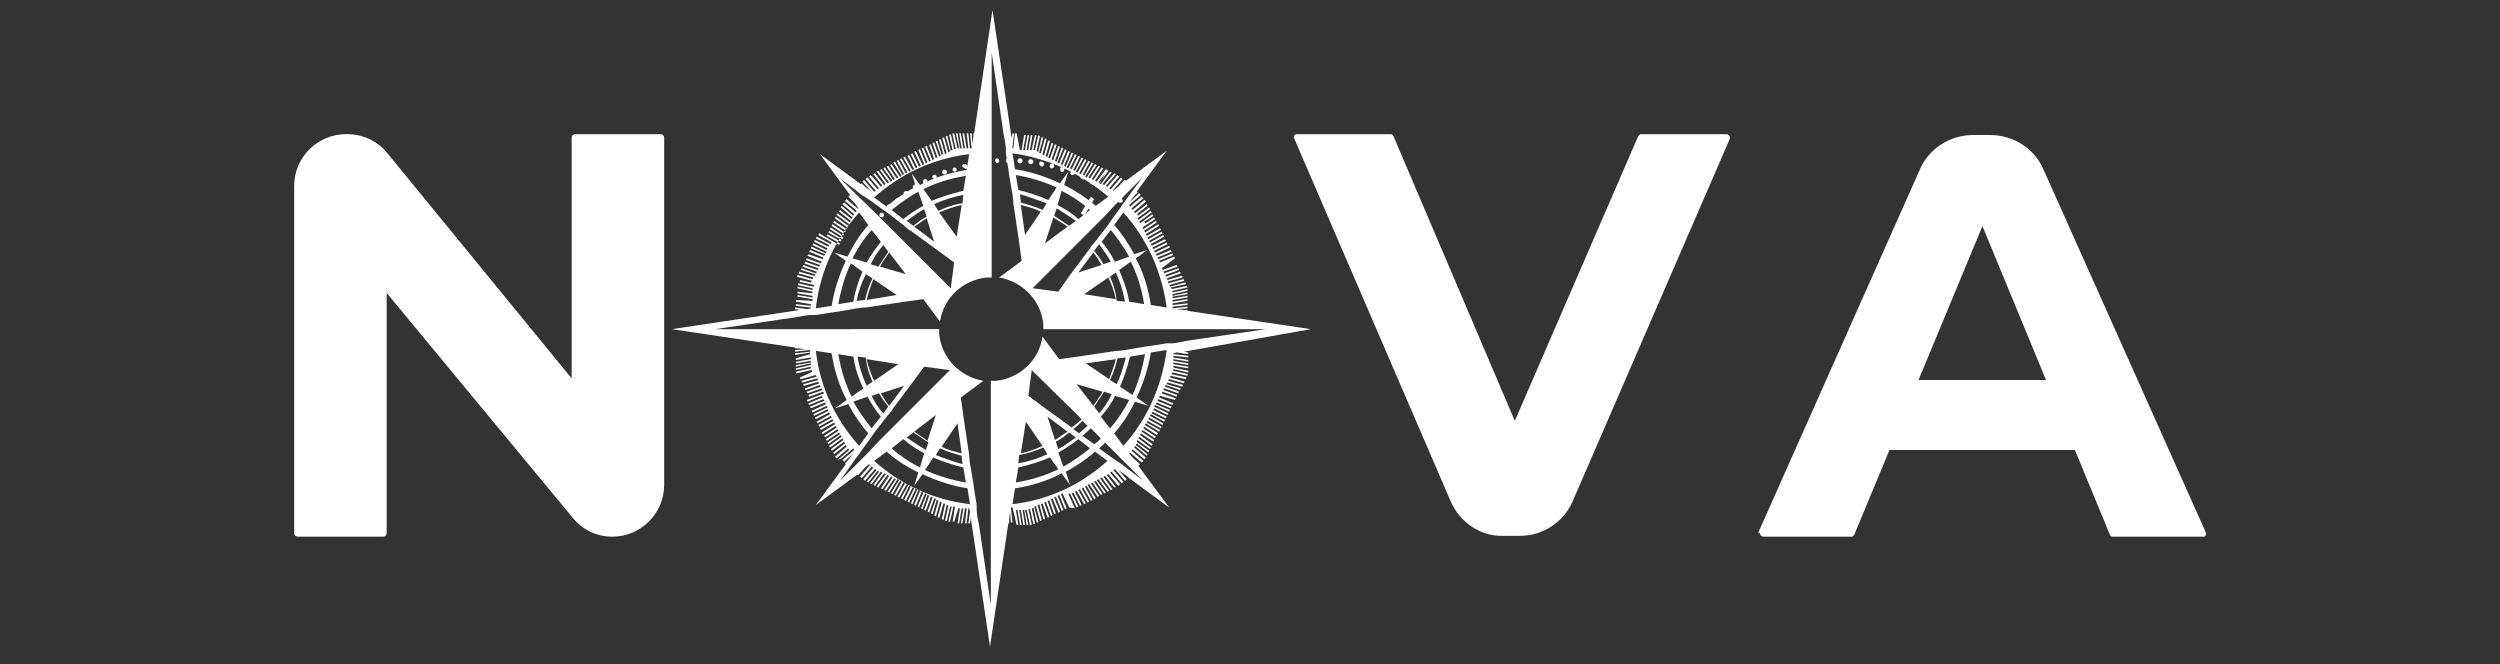
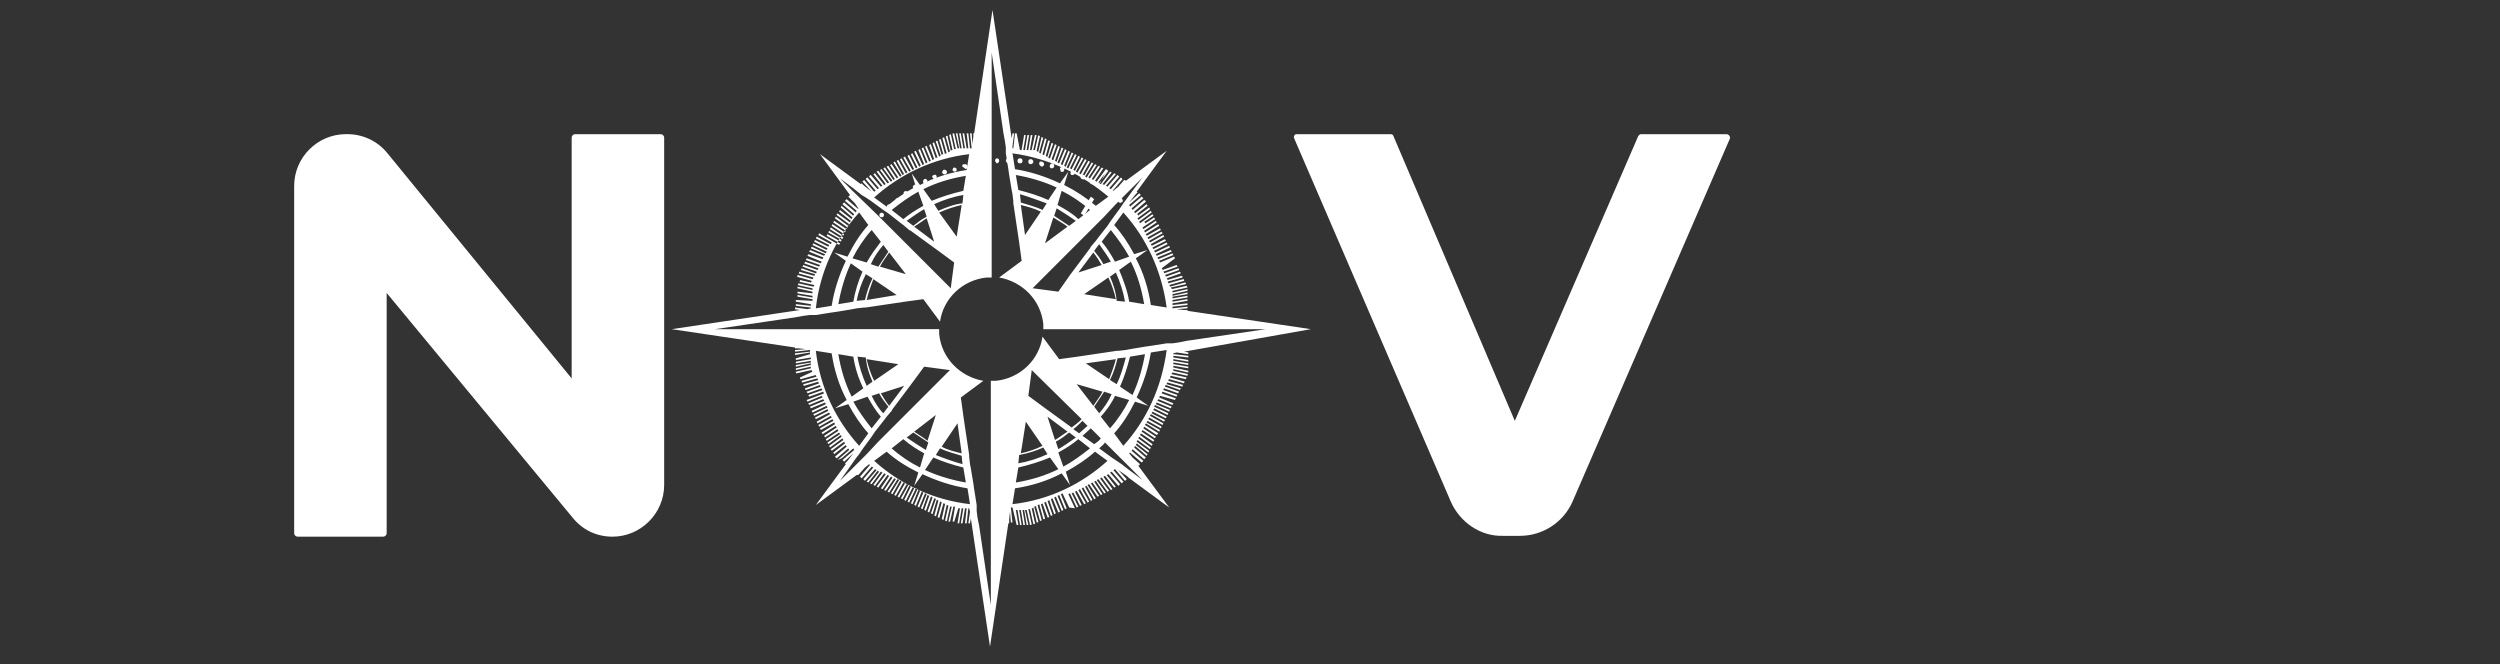
<svg xmlns="http://www.w3.org/2000/svg" version="1.1" id="Layer_1" x="0px" y="0px" viewBox="0 0 300 79.7" style="enable-background:new 0 0 300 79.7;" xml:space="preserve">
  <rect x="0" y="0" width="300" height="79.7" fill="#333333" stroke="none" />
  <style type="text/css">
	.st0{fill:#FFFFFF;}
	.st1{fill:#292F51;}
	.st2{fill:#C82027;}
</style>
  <path class="st0" d="M35.3,64V22.3c0-3.4,2.8-6.2,6.2-6.2c0,0,0,0,0,0h0.2c1.8,0,3.6,0.8,4.8,2.3l26.1,31.9c0.1,0.2,0.1,0.4-0.1,0.5  c-0.1,0.1-0.1,0.1-0.2,0.1h-3.3c-0.2,0-0.4-0.2-0.4-0.4v0v-34c0-0.2,0.2-0.4,0.4-0.4h0h10.3c0.2,0,0.4,0.2,0.4,0.4v0v41.7  c0,3.4-2.8,6.2-6.2,6.2l0,0l0,0c-1.9,0-3.6-0.8-4.8-2.3L42.3,30.2c-0.1-0.2-0.1-0.4,0.1-0.5c0.1-0.1,0.1-0.1,0.2-0.1H46  c0.2,0,0.4,0.2,0.4,0.4c0,0,0,0,0,0v34c0,0.2-0.2,0.4-0.4,0.4h0H35.7C35.5,64.4,35.3,64.2,35.3,64C35.3,64,35.3,64,35.3,64z" />
  <path class="st0" d="M174.1,60.2l-18.8-43.6c-0.1-0.2,0-0.4,0.2-0.5c0,0,0.1,0,0.1,0h11.3c0.1,0,0.3,0.1,0.3,0.2l17.9,42  c0.1,0.2,0,0.4-0.2,0.5c0,0-0.1,0-0.1,0h-6c-0.2,0-0.4-0.2-0.4-0.4c0,0,0-0.1,0-0.1l18.2-42c0.1-0.1,0.2-0.2,0.3-0.2h10.3  c0.2,0,0.4,0.2,0.4,0.4c0,0.1,0,0.1,0,0.1l-18.9,43.6c-1.1,2.5-3.6,4.1-6.3,4.1h-2C177.7,64.4,175.2,62.7,174.1,60.2z" />
-   <path class="st0" d="M211,63.9l19.4-43.6c1.1-2.5,3.6-4.1,6.4-4.1h2c2.8,0,5.3,1.6,6.4,4.1l19.5,43.6c0.1,0.2,0,0.4-0.2,0.5  c0,0-0.1,0-0.1,0h-10.9c-0.1,0-0.3-0.1-0.3-0.2l-17.3-41.9c-0.1-0.2,0-0.4,0.2-0.5c0,0,0.1,0,0.1,0h3.3c0.2,0,0.4,0.2,0.4,0.4  c0,0,0,0.1,0,0.1l-17.4,41.9c-0.1,0.1-0.2,0.2-0.3,0.2h-10.6c-0.2,0-0.4-0.2-0.4-0.4C211,64,211,63.9,211,63.9z M221.7,53.5l2.7-7.7  c0.1-0.1,0.2-0.2,0.3-0.2h24.3c0.2,0,0.3,0.1,0.3,0.2l2.8,7.7c0.1,0.2,0,0.4-0.2,0.5c0,0-0.1,0-0.1,0h-29.8c-0.2,0-0.4-0.2-0.4-0.4  C221.7,53.6,221.7,53.6,221.7,53.5z" />
  <path class="st0" d="M114.3,20.4c0-0.1,0.1-0.3,0.2-0.3c0.1,0,0.3,0.1,0.3,0.2c0,0.1,0,0.3-0.2,0.3  C114.5,20.6,114.3,20.5,114.3,20.4C114.3,20.4,114.3,20.4,114.3,20.4z" />
  <path class="st0" d="M115.5,20c-0.1-0.1,0-0.3,0.2-0.3c0,0,0,0,0,0c0.2,0,0.3,0,0.4,0.2c0,0.2,0,0.3-0.2,0.4  C115.8,20.2,115.6,20.1,115.5,20C115.5,20,115.5,20,115.5,20z" />
  <path class="st0" d="M116.8,19.7c0-0.1,0-0.3,0.2-0.3c0,0,0,0,0,0c0.1,0,0.3,0.1,0.3,0.2c0,0,0,0,0,0c0,0.2-0.1,0.3-0.2,0.3  C117,19.9,116.9,19.8,116.8,19.7L116.8,19.7z" />
  <path class="st0" d="M118.1,19.4c0-0.2,0.1-0.3,0.2-0.3c0.2,0,0.3,0.1,0.3,0.2c0,0.2-0.1,0.3-0.2,0.3  C118.3,19.7,118.1,19.6,118.1,19.4z" />
  <path class="st0" d="M119.4,19.3c0-0.1,0.1-0.3,0.2-0.3c0,0,0,0,0,0c0.2,0,0.3,0.1,0.3,0.3c0,0.1-0.1,0.3-0.3,0.3  C119.6,19.6,119.5,19.5,119.4,19.3C119.4,19.3,119.4,19.3,119.4,19.3z" />
  <path class="st0" d="M120.7,19.3c0-0.1,0.1-0.3,0.2-0.3c0,0,0,0,0,0c0.2,0,0.3,0.1,0.3,0.3c0,0.2-0.1,0.3-0.3,0.3  C120.9,19.6,120.7,19.4,120.7,19.3C120.7,19.3,120.7,19.3,120.7,19.3z" />
  <path class="st0" d="M122.1,19.3c0-0.2,0.1-0.3,0.3-0.3c0,0,0,0,0,0c0.2,0,0.3,0.1,0.3,0.3c0,0.2-0.1,0.3-0.3,0.3  C122.2,19.6,122.1,19.5,122.1,19.3C122.1,19.3,122.1,19.3,122.1,19.3z" />
  <path class="st0" d="M123.4,19.4c0-0.2,0.1-0.3,0.3-0.3c0,0,0,0,0,0c0.2,0,0.3,0.2,0.3,0.3c0,0.2-0.2,0.3-0.3,0.3  C123.5,19.7,123.4,19.6,123.4,19.4C123.4,19.4,123.4,19.4,123.4,19.4z" />
  <path class="st0" d="M124.7,19.6c0-0.1,0.1-0.3,0.3-0.2c0,0,0,0,0,0c0.2,0,0.3,0.2,0.3,0.3c0,0.2-0.2,0.3-0.3,0.3  C124.8,19.9,124.7,19.8,124.7,19.6C124.7,19.6,124.7,19.6,124.7,19.6z" />
  <path class="st0" d="M126,19.8c0-0.1,0.2-0.2,0.3-0.2c0,0,0,0,0,0c0.2,0.1,0.2,0.2,0.2,0.4c0,0.1-0.2,0.2-0.3,0.2  C126,20.2,125.9,20,126,19.8C126,19.9,126,19.9,126,19.8z" />
  <path class="st0" d="M127.2,20.2c0-0.1,0.2-0.2,0.3-0.2c0,0,0,0,0,0c0.2,0,0.3,0.2,0.2,0.4c0,0.2-0.2,0.3-0.4,0.2  C127.3,20.5,127.2,20.4,127.2,20.2C127.2,20.2,127.2,20.2,127.2,20.2z" />
  <path class="st0" d="M128.5,20.6c0-0.1,0.2-0.2,0.3-0.2c0,0,0,0,0,0c0.2,0.1,0.2,0.2,0.2,0.4c-0.1,0.2-0.2,0.2-0.4,0.2  C128.5,21,128.4,20.8,128.5,20.6C128.5,20.6,128.5,20.6,128.5,20.6z" />
  <path class="st0" d="M129.7,21.1c0.1-0.1,0.2-0.2,0.4-0.1c0.1,0.1,0.2,0.2,0.1,0.4c-0.1,0.1-0.2,0.2-0.3,0.1  C129.7,21.5,129.6,21.3,129.7,21.1C129.7,21.2,129.7,21.2,129.7,21.1z" />
  <path class="st0" d="M130.9,21.7c0.1-0.1,0.2-0.2,0.4-0.1c0,0,0,0,0,0c0.1,0.1,0.2,0.3,0.1,0.4c-0.1,0.1-0.2,0.2-0.4,0.1  C130.8,22.1,130.8,21.9,130.9,21.7C130.9,21.7,130.9,21.7,130.9,21.7z" />
  <path class="st0" d="M132,22.4c0.1-0.1,0.2-0.2,0.4-0.1c0,0,0,0,0,0c0.1,0.1,0.2,0.2,0.1,0.4c0,0,0,0,0,0c-0.1,0.1-0.3,0.2-0.4,0.1  C132,22.7,131.9,22.5,132,22.4L132,22.4z" />
  <path class="st0" d="M133.1,23.1c0.1-0.1,0.2-0.2,0.4-0.1c0,0,0,0,0,0c0.1,0.1,0.2,0.3,0.1,0.4c0,0,0,0,0,0  c-0.1,0.1-0.3,0.2-0.4,0.1C133,23.4,133,23.2,133.1,23.1z" />
  <path class="st0" d="M134.2,23.9c0.1-0.1,0.3-0.2,0.4-0.1c0,0,0,0,0,0c0.1,0.1,0.2,0.3,0.1,0.4c-0.1,0.1-0.3,0.2-0.4,0.1  C134.1,24.2,134.1,24.1,134.2,23.9C134.2,23.9,134.2,23.9,134.2,23.9z" />
  <path class="st0" d="M135.2,24.8c0.1-0.1,0.3-0.1,0.4,0c0.1,0.1,0.1,0.3,0,0.4c-0.1,0.1-0.3,0.1-0.4,0C135,25.1,135,24.9,135.2,24.8  C135.1,24.8,135.2,24.8,135.2,24.8z" />
  <path class="st0" d="M136.1,25.7c0.1-0.1,0.3-0.1,0.4,0c0,0,0,0,0,0c0.1,0.1,0.1,0.3,0,0.4c-0.1,0.1-0.3,0.1-0.4,0  C136,26,136,25.8,136.1,25.7C136.1,25.7,136.1,25.7,136.1,25.7z" />
  <path class="st0" d="M137,26.7c0.1-0.1,0.3-0.1,0.4,0c0,0,0,0,0,0c0.1,0.1,0.1,0.3-0.1,0.4c-0.1,0.1-0.3,0.1-0.4,0  C136.8,27,136.8,26.8,137,26.7C137,26.7,137,26.7,137,26.7z" />
  <path class="st0" d="M104.7,27c-0.1-0.1-0.2-0.3-0.1-0.4c0,0,0,0,0,0c0.1-0.1,0.3-0.1,0.4,0c0.1,0.1,0.1,0.3,0,0.4  C105.1,27.1,104.9,27.1,104.7,27C104.8,27,104.8,27,104.7,27z" />
  <path class="st0" d="M105.6,26c-0.1-0.1-0.1-0.3,0-0.4c0.1-0.1,0.3-0.1,0.4,0c0.1,0.1,0.1,0.3,0,0.4c0,0,0,0,0,0  C105.9,26.1,105.7,26.1,105.6,26C105.6,26,105.6,26,105.6,26z" />
  <path class="st0" d="M106.5,25c-0.1-0.1-0.1-0.3,0-0.4c0.1-0.1,0.3-0.1,0.4,0c0.1,0.1,0.1,0.3,0,0.4C106.8,25.2,106.7,25.2,106.5,25  C106.5,25.1,106.5,25.1,106.5,25z" />
  <path class="st0" d="M107.5,24.2c-0.1-0.1-0.1-0.3,0.1-0.4c0.1-0.1,0.3-0.1,0.4,0.1c0.1,0.1,0.1,0.3,0,0.4  C107.8,24.3,107.6,24.3,107.5,24.2C107.5,24.2,107.5,24.2,107.5,24.2z" />
  <path class="st0" d="M108.5,23.4c-0.1-0.1-0.1-0.3,0-0.4c0,0,0,0,0,0c0.1-0.1,0.3-0.1,0.4,0c0.1,0.1,0.1,0.3,0,0.4  C108.8,23.5,108.7,23.5,108.5,23.4C108.6,23.4,108.5,23.4,108.5,23.4z" />
  <path class="st0" d="M109.6,22.6c-0.1-0.1-0.1-0.3,0.1-0.4c0,0,0,0,0,0c0.1-0.1,0.3-0.1,0.4,0.1c0.1,0.1,0.1,0.3-0.1,0.4  C109.9,22.8,109.7,22.7,109.6,22.6C109.6,22.6,109.6,22.6,109.6,22.6z" />
  <path class="st0" d="M110.8,21.9c-0.1-0.1,0-0.3,0.1-0.4c0,0,0,0,0,0c0.2-0.1,0.3,0,0.4,0.2c0,0.1,0,0.3-0.1,0.3  C111,22.1,110.8,22.1,110.8,21.9C110.8,21.9,110.8,21.9,110.8,21.9z" />
  <path class="st0" d="M111.9,21.3c-0.1-0.1,0-0.3,0.2-0.3c0.1-0.1,0.3,0,0.3,0.2c0,0.1,0,0.3-0.1,0.3C112.2,21.5,112,21.5,111.9,21.3  C111.9,21.3,111.9,21.3,111.9,21.3z" />
  <path class="st0" d="M113.1,20.8c-0.1-0.1,0-0.3,0.1-0.4c0,0,0,0,0,0c0.1-0.1,0.3,0,0.4,0.1c0.1,0.2,0,0.3-0.1,0.4  C113.4,21,113.2,20.9,113.1,20.8C113.1,20.8,113.1,20.8,113.1,20.8z" />
  <path class="st0" d="M131.3,23.9l-1.2,2l-0.4-0.3l1.2-2L131.3,23.9z" />
  <path class="st0" d="M132.8,25l-1.4,1.9l-0.4-0.3l1.4-1.9L132.8,25z" />
  <g>
    <path class="st0" d="M157.3,39.5l-14.8-2.2l0-0.1l-0.4,0l-0.9-0.1l1.3-0.1c0-0.1,0-0.2,0-0.2l-1.8,0.2c0-0.1,0-0.1,0-0.2l1.8-0.2   l0-0.2l-1.8,0.2c0-0.1,0-0.1,0-0.2l1.8-0.3c0-0.1,0-0.2,0-0.2l-1.8,0.3c0-0.1,0-0.1,0-0.2l1.8-0.3c0-0.1,0-0.2,0-0.2l-1.8,0.3   c0-0.1,0-0.1,0-0.2l1.8-0.3c0-0.1,0-0.2,0-0.2l-1.8,0.4c0-0.1,0-0.1,0-0.2l1.8-0.4c0-0.1,0-0.2,0-0.2l-1.8,0.4c0-0.1,0-0.1,0-0.2   l1.8-0.4l-0.1-0.2l-1.8,0.4c0-0.1,0-0.1-0.1-0.2l1.8-0.4c0-0.1,0-0.2-0.1-0.2l-1.8,0.5c0-0.1,0-0.1-0.1-0.2l1.8-0.5   c0-0.1,0-0.2-0.1-0.2l-1.8,0.5c0-0.1,0-0.1-0.1-0.2l1.8-0.5c0-0.1,0-0.2-0.1-0.2l-1.7,0.5c0-0.1,0-0.1-0.1-0.2l1.7-0.6l-0.1-0.2   l-1.7,0.6c0-0.1,0-0.1-0.1-0.2l1.7-0.6c0-0.1-0.1-0.2-0.1-0.2l-1.7,0.6c0-0.1,0-0.1-0.1-0.2l1.7-0.6c0-0.1-0.1-0.1-0.1-0.2   l-1.7,0.6c0-0.1,0-0.1-0.1-0.2L141,31c0-0.1-0.1-0.1-0.1-0.2l-1.7,0.7c0-0.1-0.1-0.1-0.1-0.2l1.7-0.7l-0.1-0.2l-1.7,0.7   c0-0.1-0.1-0.1-0.1-0.2l1.7-0.7l-0.1-0.2l-1.7,0.7c0-0.1-0.1-0.1-0.1-0.2l1.7-0.8c0-0.1-0.1-0.1-0.1-0.2l-1.7,0.8   c0-0.1-0.1-0.1-0.1-0.2l1.6-0.8l-0.1-0.2l-1.6,0.8c0-0.1-0.1-0.1-0.1-0.2l1.6-0.8c0-0.1-0.1-0.1-0.1-0.2l-1.6,0.8   c0-0.1-0.1-0.1-0.1-0.2l1.6-0.9c0-0.1-0.1-0.1-0.1-0.2l-1.6,0.9c0-0.1-0.1-0.1-0.1-0.2l1.6-0.9c0-0.1-0.1-0.1-0.1-0.2l-1.6,0.9   c0-0.1-0.1-0.1-0.1-0.2l1.6-0.9l-0.1-0.2l-1.6,0.9c0-0.1-0.1-0.1-0.1-0.2l1.6-1c0-0.1-0.1-0.1-0.1-0.2l-1.6,1   c0-0.1-0.1-0.1-0.1-0.2l1.5-1l-0.1-0.2l-1.5,1c0-0.1-0.1-0.1-0.1-0.2l1.5-1c0-0.1-0.1-0.1-0.1-0.2l-1.5,1c0-0.1-0.1-0.1-0.1-0.2   l1.5-1c0-0.1-0.1-0.1-0.1-0.2l-1.5,1.1c0-0.1-0.1-0.1-0.1-0.2l1.5-1.1l-0.1-0.2l-1.5,1.1c0-0.1-0.1-0.1-0.1-0.2l1.5-1.1l-0.1-0.2   l-1.5,1.1c0-0.1-0.1-0.1-0.1-0.2l1.4-1.1l-0.1-0.2l-1.4,1.1c0-0.1-0.1-0.1-0.1-0.2l1.4-1.2c0-0.1-0.1-0.1-0.2-0.2l-1.4,1.2   c0-0.1-0.1-0.1-0.1-0.2l1.4-1.2l-0.2-0.2l-1.4,1.2c0-0.1-0.1-0.1-0.1-0.2l1.4-1.2l-0.2-0.2l-1.2,1.1l0.7-0.9l0.3-0.3   c0,0,0,0-0.1-0.1l3.6-4.9l-4.9,3.6c-0.1-0.1-0.1-0.1-0.2-0.1l-0.7,0.8l-0.6,0.5c0,0,0,0-0.1,0l1.2-1.4l-0.2-0.2l-1.2,1.4   c-0.1,0-0.1-0.1-0.2-0.1l1.2-1.4c-0.1-0.1-0.1-0.1-0.2-0.2l-1.2,1.4c-0.1,0-0.1-0.1-0.2-0.1l1.2-1.4l-0.2-0.1l-1.2,1.4l-0.2-0.1   l1.1-1.4l-0.2-0.1l-1.1,1.5c-0.1,0-0.1-0.1-0.2-0.1l1.1-1.5l-0.2-0.1L132,22c-0.1,0-0.1-0.1-0.2-0.1l1.1-1.5l-0.2-0.1l-1.1,1.5   c-0.1,0-0.1-0.1-0.2-0.1l1-1.5l-0.2-0.1l-1,1.5c-0.1,0-0.1-0.1-0.2-0.1l1-1.5l-0.2-0.1l-1,1.5c-0.1,0-0.1-0.1-0.2-0.1l1-1.5   l-0.2-0.1l-1,1.6c-0.1,0-0.1-0.1-0.2-0.1l1-1.6c-0.1,0-0.1-0.1-0.2-0.1l-0.9,1.6c-0.1,0-0.1-0.1-0.2-0.1l0.9-1.6l-0.2-0.1l-0.9,1.6   c-0.1,0-0.1-0.1-0.2-0.1l0.9-1.6c-0.1,0-0.1-0.1-0.2-0.1l-0.9,1.6c-0.1,0-0.1-0.1-0.2-0.1l0.9-1.6c-0.1,0-0.1-0.1-0.2-0.1l-0.8,1.6   c-0.1,0-0.1-0.1-0.2-0.1l0.8-1.6l-0.2-0.1l-0.8,1.6c-0.1,0-0.1-0.1-0.2-0.1l0.8-1.6c-0.1,0-0.1-0.1-0.2-0.1l-0.8,1.7   c-0.1,0-0.1-0.1-0.2-0.1l0.8-1.7l-0.2-0.1l-0.7,1.7c-0.1,0-0.1-0.1-0.2-0.1l0.7-1.7c-0.1,0-0.1-0.1-0.2-0.1l-0.7,1.7l-0.2-0.1   l0.7-1.7c-0.1,0-0.1-0.1-0.2-0.1l-0.7,1.7c-0.1,0-0.1-0.1-0.2-0.1l0.7-1.7l-0.2-0.1l-0.6,1.7c-0.1,0-0.1-0.1-0.2-0.1l0.6-1.7   c-0.1,0-0.2-0.1-0.2-0.1l-0.6,1.7c-0.1,0-0.1,0-0.2-0.1l0.6-1.7l-0.2-0.1l-0.6,1.7c-0.1,0-0.1,0-0.2-0.1l0.6-1.7   c-0.1,0-0.2,0-0.2-0.1l-0.5,1.7c-0.1,0-0.1,0-0.2-0.1l0.5-1.8c-0.1,0-0.2,0-0.2-0.1l-0.5,1.8c-0.1,0-0.1,0-0.2-0.1l0.5-1.8   l-0.2-0.1l-0.5,1.8c-0.1,0-0.1,0-0.2-0.1l0.5-1.8c-0.1,0-0.2,0-0.2-0.1l-0.4,1.8c-0.1,0-0.1,0-0.2-0.1l0.4-1.8   c-0.1,0-0.2,0-0.2-0.1l-0.4,1.8c-0.1,0-0.1,0-0.2,0l0.4-1.8c-0.1,0-0.2,0-0.2,0l-0.4,1.8c-0.1,0-0.1,0-0.2,0l0.3-1.8l-0.2,0   l-0.3,1.8c-0.1,0-0.1,0-0.2,0l0.3-1.8c-0.1,0-0.2,0-0.2,0l-0.3,1.8c-0.1,0-0.1,0-0.2,0l0.3-1.8c-0.1,0-0.2,0-0.2,0l-0.3,1.8   c-0.1,0-0.1,0-0.2,0L122,16l-0.2,0l-0.2,1.8c0,0-0.1,0-0.1,0l0-0.3l0.2-1.5l-0.2,0l-0.1,0.6l-2.3-15.4l-2.2,14.8l-0.1,0l0,0.4   l-0.1,0.9l-0.1-1.3c-0.1,0-0.2,0-0.2,0l0.2,1.8c-0.1,0-0.1,0-0.2,0l-0.2-1.8l-0.2,0l0.2,1.8c-0.1,0-0.1,0-0.2,0l-0.3-1.8   c-0.1,0-0.2,0-0.2,0l0.3,1.8c-0.1,0-0.1,0-0.2,0l-0.3-1.8l-0.2,0l0.3,1.8c-0.1,0-0.1,0-0.2,0l-0.3-1.8c-0.1,0-0.2,0-0.2,0l0.4,1.8   c-0.1,0-0.1,0-0.2,0l-0.4-1.8c-0.1,0-0.2,0-0.2,0.1l0.4,1.8c-0.1,0-0.1,0-0.2,0l-0.4-1.8l-0.2,0.1l0.4,1.8c-0.1,0-0.1,0-0.2,0.1   l-0.4-1.8c-0.1,0-0.2,0-0.2,0.1l0.5,1.8c-0.1,0-0.1,0-0.2,0.1l-0.5-1.8c-0.1,0-0.2,0-0.2,0.1l0.5,1.8c-0.1,0-0.1,0-0.2,0.1   l-0.5-1.8c-0.1,0-0.2,0-0.2,0.1l0.5,1.7c-0.1,0-0.1,0-0.2,0.1l-0.5-1.7c-0.1,0-0.2,0-0.2,0.1l0.6,1.7c-0.1,0-0.1,0-0.2,0.1   l-0.6-1.7c-0.1,0-0.1,0-0.2,0.1l0.6,1.7c-0.1,0-0.1,0-0.2,0.1l-0.6-1.7l-0.2,0.1l0.6,1.7c-0.1,0-0.1,0.1-0.2,0.1l-0.7-1.7   c-0.1,0-0.1,0.1-0.2,0.1l0.7,1.7c-0.1,0-0.1,0.1-0.2,0.1l-0.7-1.7l-0.2,0.1l0.7,1.7c-0.1,0-0.1,0.1-0.2,0.1l-0.7-1.7l-0.2,0.1   l0.7,1.7c-0.1,0-0.1,0.1-0.2,0.1l-0.8-1.7l-0.2,0.1l0.8,1.7c-0.1,0-0.1,0.1-0.2,0.1l-0.8-1.6c-0.1,0-0.1,0.1-0.2,0.1l0.8,1.6   c-0.1,0-0.1,0.1-0.2,0.1l-0.8-1.6c-0.1,0-0.1,0.1-0.2,0.1l0.8,1.6c-0.1,0-0.1,0.1-0.2,0.1l-0.9-1.6c-0.1,0-0.1,0.1-0.2,0.1l0.9,1.6   c-0.1,0-0.1,0.1-0.2,0.1l-0.9-1.6c-0.1,0-0.1,0.1-0.2,0.1l0.9,1.6c-0.1,0-0.1,0.1-0.2,0.1l-0.9-1.6c-0.1,0-0.1,0.1-0.2,0.1l0.9,1.6   c-0.1,0-0.1,0.1-0.2,0.1l-0.9-1.6c-0.1,0-0.1,0.1-0.2,0.1l1,1.6c-0.1,0-0.1,0.1-0.2,0.1l-1-1.5c-0.1,0-0.1,0.1-0.2,0.1l1,1.5   c-0.1,0-0.1,0.1-0.2,0.1l-1-1.5c-0.1,0-0.1,0.1-0.2,0.1l1,1.5c-0.1,0-0.1,0.1-0.2,0.1l-1-1.5c-0.1,0-0.1,0.1-0.2,0.1l1.1,1.5   c-0.1,0-0.1,0.1-0.2,0.1l-1.1-1.5l-0.2,0.1l1.1,1.5l-0.2,0.1l-1.1-1.5l-0.2,0.1l1.1,1.5c-0.1,0-0.1,0.1-0.2,0.1l-1.1-1.4   c-0.1,0-0.1,0.1-0.2,0.1l1.1,1.4c-0.1,0-0.1,0.1-0.2,0.1l-1.2-1.4c-0.1,0-0.1,0.1-0.2,0.2l1.2,1.4c-0.1,0-0.1,0.1-0.2,0.1l-1.2-1.4   c-0.1,0-0.1,0.1-0.2,0.2l1.2,1.4c-0.1,0-0.1,0.1-0.2,0.1l-1.2-1.4c-0.1,0.1-0.1,0.1-0.2,0.2l1.1,1.2l-0.9-0.7l-0.3-0.3   c0,0,0,0-0.1,0.1l-4.9-3.6l3.6,4.9c0,0.1-0.1,0.1-0.2,0.2l0.8,0.8l0.4,0.6c0,0,0,0,0,0.1l-1.4-1.2l-0.2,0.2l1.4,1.2   c0,0.1-0.1,0.1-0.1,0.2l-1.4-1.2c-0.1,0.1-0.1,0.1-0.2,0.2l1.4,1.2c0,0.1-0.1,0.1-0.1,0.2l-1.4-1.2l-0.1,0.2l1.4,1.2l-0.1,0.2   l-1.4-1.1l-0.1,0.2l1.4,1.1c0,0.1-0.1,0.1-0.1,0.2l-1.5-1.1c0,0.1-0.1,0.1-0.1,0.2l1.5,1.1c0,0.1-0.1,0.1-0.1,0.2l-1.5-1.1   c0,0.1-0.1,0.1-0.1,0.2l1.5,1.1c0,0.1-0.1,0.1-0.1,0.2l-1.5-1c0,0.1-0.1,0.1-0.1,0.2l1.5,1c0,0.1-0.1,0.1-0.1,0.2l-1.5-1l-0.1,0.2   l1.5,1c0,0.1-0.1,0.1-0.1,0.2l-1.5-1l-0.1,0.2l1.6,1c0,0.1-0.1,0.1-0.1,0.2l-1.6-1c0,0.1-0.1,0.1-0.1,0.2l1.6,0.9   c0,0.1-0.1,0.1-0.1,0.2l-1.6-0.9l-0.1,0.2l1.6,0.9c0,0.1-0.1,0.1-0.1,0.2L98.3,28l-0.1,0.2l1.6,0.9c0,0.1-0.1,0.1-0.1,0.2L98,28.4   l-0.1,0.2l1.6,0.8c0,0.1-0.1,0.1-0.1,0.2l-1.6-0.8c0,0.1-0.1,0.1-0.1,0.2l1.6,0.8c0,0.1-0.1,0.1-0.1,0.2l-1.6-0.8   c0,0.1-0.1,0.1-0.1,0.2l1.7,0.8c0,0.1-0.1,0.1-0.1,0.2l-1.7-0.8l-0.1,0.2l1.7,0.7c0,0.1-0.1,0.1-0.1,0.2l-1.7-0.7   c0,0.1-0.1,0.1-0.1,0.2l1.7,0.7c0,0.1-0.1,0.1-0.1,0.2L97,30.5c0,0.1-0.1,0.1-0.1,0.2l1.7,0.7c0,0.1-0.1,0.1-0.1,0.2L96.8,31   l-0.1,0.2l1.7,0.6c0,0.1-0.1,0.1-0.1,0.2l-1.7-0.6c0,0.1-0.1,0.2-0.1,0.2l1.7,0.6c0,0.1,0,0.1-0.1,0.2l-1.7-0.6l-0.1,0.2l1.7,0.6   c0,0.1,0,0.1-0.1,0.2l-1.7-0.6l-0.1,0.2l1.7,0.5c0,0.1,0,0.1-0.1,0.2l-1.8-0.5c0,0.1,0,0.2-0.1,0.2l1.8,0.5c0,0.1,0,0.1-0.1,0.2   l-1.8-0.5c0,0.1,0,0.2-0.1,0.2l1.8,0.5c0,0.1,0,0.1-0.1,0.2L96,33.6c0,0.1,0,0.2-0.1,0.2l1.8,0.4c0,0.1,0,0.1-0.1,0.2l-1.8-0.4   c0,0.1,0,0.2-0.1,0.2l1.8,0.4c0,0.1,0,0.1,0,0.2l-1.8-0.4c0,0.1,0,0.2,0,0.2l1.8,0.4c0,0.1,0,0.1,0,0.2L95.7,35l0,0.2l1.8,0.3   c0,0.1,0,0.1,0,0.2l-1.8-0.3c0,0.1,0,0.2,0,0.2l1.8,0.3c0,0.1,0,0.1,0,0.2L95.5,36c0,0.1,0,0.2,0,0.2l1.8,0.3c0,0.1,0,0.1,0,0.2   l-1.8-0.2l0,0.2l1.8,0.2c0,0,0,0.1,0,0.1l-0.4,0.1l-1.5-0.2l0,0.2l0.6,0.1l-15.4,2.3l14.8,2.2l0,0.1l0.4,0l0.9,0.1l-1.3,0.1l0,0.2   l1.8-0.2c0,0.1,0,0.1,0,0.2l-1.8,0.2c0,0.1,0,0.2,0,0.2l1.8-0.3c0,0.1,0,0.1,0,0.2L95.5,43l0,0.2l1.8-0.3c0,0.1,0,0.1,0,0.2   l-1.8,0.3l0,0.2l1.8-0.3c0,0.1,0,0.1,0,0.2l-1.8,0.3c0,0.1,0,0.2,0,0.2l1.8-0.4c0,0.1,0,0.1,0,0.2l-1.8,0.4c0,0.1,0,0.2,0,0.2   l1.8-0.4c0,0.1,0,0.1,0,0.2l-1.8,0.4c0,0.1,0,0.2,0.1,0.2l1.8-0.4c0,0.1,0,0.1,0.1,0.2L96,45.3c0,0.1,0,0.2,0.1,0.2l1.8-0.5   c0,0.1,0,0.1,0.1,0.2l-1.8,0.5c0,0.1,0,0.2,0.1,0.2l1.8-0.5c0,0.1,0,0.1,0.1,0.2l-1.8,0.5c0,0.1,0,0.2,0.1,0.2l1.7-0.5   c0,0.1,0,0.1,0.1,0.2l-1.7,0.6c0,0.1,0,0.1,0.1,0.2l1.7-0.6c0,0.1,0,0.1,0.1,0.2l-1.7,0.6c0,0.1,0.1,0.1,0.1,0.2l1.7-0.6   c0,0.1,0,0.1,0.1,0.2l-1.7,0.6l0.1,0.2l1.7-0.6c0,0.1,0,0.1,0.1,0.2L96.8,48c0,0.1,0.1,0.1,0.1,0.2l1.7-0.7c0,0.1,0.1,0.1,0.1,0.2   L97,48.4c0,0.1,0.1,0.1,0.1,0.2l1.7-0.7c0,0.1,0.1,0.1,0.1,0.2l-1.7,0.7l0.1,0.2l1.7-0.7c0,0.1,0.1,0.1,0.1,0.2l-1.7,0.8   c0,0.1,0.1,0.1,0.1,0.2l1.7-0.8c0,0.1,0.1,0.1,0.1,0.2l-1.7,0.8c0,0.1,0.1,0.1,0.1,0.2l1.6-0.8c0,0.1,0.1,0.1,0.1,0.2l-1.6,0.8   l0.1,0.2l1.6-0.8c0,0.1,0.1,0.1,0.1,0.2L98,50.6l0.1,0.2l1.6-0.9c0,0.1,0.1,0.1,0.1,0.2L98.2,51l0.1,0.2l1.6-0.9   c0,0.1,0.1,0.1,0.1,0.2l-1.6,0.9l0.1,0.2l1.6-0.9c0,0.1,0.1,0.1,0.1,0.2l-1.6,1c0,0.1,0.1,0.1,0.1,0.2l1.6-1c0,0.1,0.1,0.1,0.1,0.2   l-1.5,1l0.1,0.2l1.5-1c0,0.1,0.1,0.1,0.1,0.2l-1.5,1l0.1,0.2l1.5-1c0,0.1,0.1,0.1,0.1,0.2l-1.5,1c0,0.1,0.1,0.1,0.1,0.2l1.5-1.1   l0.1,0.2l-1.5,1.1c0,0.1,0.1,0.1,0.1,0.2l1.5-1.1c0,0.1,0.1,0.1,0.1,0.2l-1.5,1.1c0,0.1,0.1,0.1,0.1,0.2l1.5-1.1   c0,0.1,0.1,0.1,0.1,0.2l-1.4,1.1c0,0.1,0.1,0.1,0.1,0.2l1.4-1.1c0,0.1,0.1,0.1,0.1,0.2l-1.4,1.2c0.1,0.1,0.1,0.1,0.2,0.2l1.4-1.2   c0,0.1,0.1,0.1,0.1,0.2l-1.4,1.2L101,55l1.4-1.2c0,0.1,0.1,0.1,0.1,0.2l-1.4,1.2c0.1,0.1,0.1,0.1,0.2,0.2l1.1-1l-0.7,0.9l-0.3,0.3   c0,0,0,0,0.1,0.1l-3.6,4.9l4.9-3.6h0L103,57l0.8-0.9l0.5-0.4c0,0,0,0,0.1,0.1l-1.2,1.4l0.2,0.2l1.2-1.4c0.1,0,0.1,0.1,0.2,0.1   l-1.2,1.4l0.2,0.2l1.2-1.4c0.1,0,0.1,0.1,0.2,0.1l-1.2,1.4l0.2,0.1l1.1-1.4c0.1,0,0.1,0.1,0.2,0.1l-1.1,1.4c0.1,0,0.1,0.1,0.2,0.1   l1.1-1.5c0.1,0,0.1,0.1,0.2,0.1l-1.1,1.5c0.1,0,0.1,0.1,0.2,0.1l1.1-1.5c0.1,0,0.1,0.1,0.2,0.1l-1.1,1.5c0.1,0,0.1,0.1,0.2,0.1   l1.1-1.5c0.1,0,0.1,0.1,0.2,0.1l-1,1.5c0.1,0,0.1,0.1,0.2,0.1l1-1.5c0.1,0,0.1,0.1,0.2,0.1l-1,1.5l0.2,0.1l1-1.5   c0.1,0,0.1,0.1,0.2,0.1l-1,1.5l0.2,0.1l1-1.6c0.1,0,0.1,0.1,0.2,0.1l-1,1.6l0.2,0.1l0.9-1.6c0.1,0,0.1,0.1,0.2,0.1l-0.9,1.6   l0.2,0.1l0.9-1.6c0.1,0,0.1,0.1,0.2,0.1l-0.9,1.6c0.1,0,0.1,0.1,0.2,0.1l0.9-1.6c0.1,0,0.1,0.1,0.2,0.1l-0.9,1.6   c0.1,0,0.1,0.1,0.2,0.1l0.8-1.6c0.1,0,0.1,0.1,0.2,0.1l-0.8,1.6c0.1,0,0.1,0.1,0.2,0.1l0.8-1.6c0.1,0,0.1,0.1,0.2,0.1l-0.8,1.6   l0.2,0.1l0.8-1.7c0.1,0,0.1,0.1,0.2,0.1l-0.8,1.7c0.1,0,0.1,0.1,0.2,0.1l0.7-1.7c0.1,0,0.1,0.1,0.2,0.1l-0.7,1.7   c0.1,0,0.1,0.1,0.2,0.1l0.7-1.7c0.1,0,0.1,0.1,0.2,0.1l-0.7,1.7c0.1,0,0.1,0.1,0.2,0.1l0.7-1.7c0.1,0,0.1,0.1,0.2,0.1l-0.7,1.7   c0.1,0,0.1,0.1,0.2,0.1l0.6-1.7c0.1,0,0.1,0.1,0.2,0.1l-0.6,1.7c0.1,0,0.2,0.1,0.2,0.1l0.6-1.7c0.1,0,0.1,0,0.2,0.1l-0.6,1.7   l0.2,0.1l0.6-1.7c0.1,0,0.1,0,0.2,0.1l-0.6,1.7l0.2,0.1l0.5-1.7c0.1,0,0.1,0,0.2,0.1l-0.5,1.8c0.1,0,0.2,0,0.2,0.1l0.5-1.8   c0.1,0,0.1,0,0.2,0.1l-0.5,1.8c0.1,0,0.2,0,0.2,0.1l0.5-1.8c0.1,0,0.1,0,0.2,0.1l-0.4,1.8l0.2,0.1l0.4-1.8c0.1,0,0.1,0,0.2,0.1   l-0.4,1.8c0.1,0,0.2,0,0.2,0.1l0.4-1.8c0.1,0,0.1,0,0.2,0l-0.4,1.8c0.1,0,0.2,0,0.2,0l0.4-1.8c0.1,0,0.1,0,0.2,0l-0.3,1.8l0.2,0   L115,61c0.1,0,0.1,0,0.2,0l-0.3,1.8c0.1,0,0.2,0,0.2,0l0.3-1.8c0.1,0,0.1,0,0.2,0l-0.3,1.8c0.1,0,0.2,0,0.2,0l0.3-1.8   c0.1,0,0.1,0,0.2,0l-0.2,1.8c0.1,0,0.2,0,0.2,0l0.2-1.8c0,0,0.1,0,0.1,0l0.1,0.4l-0.2,1.4l0.2,0l0.1-0.6l2.3,15.4l2.2-14.8l0.1,0   l0-0.5l0.1-0.9l0.1,1.3l0.2,0l-0.2-1.8c0.1,0,0.1,0,0.2,0L122,63c0.1,0,0.2,0,0.2,0l-0.3-1.8c0.1,0,0.1,0,0.2,0l0.3,1.8   c0.1,0,0.2,0,0.2,0l-0.3-1.8c0.1,0,0.1,0,0.2,0l0.3,1.8l0.2,0l-0.3-1.8c0.1,0,0.1,0,0.2,0l0.3,1.8l0.2,0l-0.4-1.8   c0.1,0,0.1,0,0.2,0l0.4,1.8c0.1,0,0.2,0,0.2-0.1l-0.4-1.8c0.1,0,0.1,0,0.2,0l0.4,1.8c0.1,0,0.2,0,0.2-0.1l-0.4-1.8   c0.1,0,0.1,0,0.2-0.1l0.4,1.8c0.1,0,0.2,0,0.2-0.1l-0.5-1.8c0.1,0,0.1,0,0.2-0.1l0.5,1.8c0.1,0,0.2,0,0.2-0.1l-0.5-1.8   c0.1,0,0.1,0,0.2-0.1l0.5,1.8c0.1,0,0.2,0,0.2-0.1l-0.5-1.7c0.1,0,0.1,0,0.2-0.1l0.6,1.7c0.1,0,0.2,0,0.2-0.1l-0.6-1.7   c0.1,0,0.1,0,0.2-0.1l0.6,1.7c0.1,0,0.2-0.1,0.2-0.1l-0.6-1.7c0.1,0,0.1,0,0.2-0.1l0.6,1.7c0.1,0,0.1-0.1,0.2-0.1l-0.6-1.7   c0.1,0,0.1-0.1,0.2-0.1l0.7,1.7c0.1,0,0.1-0.1,0.2-0.1l-0.7-1.7c0.1,0,0.1-0.1,0.2-0.1l0.7,1.7c0.1,0,0.1-0.1,0.2-0.1l-0.7-1.7   c0.1,0,0.1-0.1,0.2-0.1l0.7,1.7l0.2-0.1l-0.7-1.7c0.1,0,0.1-0.1,0.2-0.1l0.8,1.7L129,61l-0.8-1.7c0.1,0,0.1-0.1,0.2-0.1l0.8,1.7   l0.2-0.1l-0.8-1.6c0.1,0,0.1-0.1,0.2-0.1l0.8,1.6l0.2-0.1l-0.8-1.6c0.1,0,0.1-0.1,0.2-0.1l0.9,1.6l0.2-0.1l-0.9-1.6   c0.1,0,0.1-0.1,0.2-0.1l0.9,1.6l0.2-0.1l-0.9-1.6c0.1,0,0.1-0.1,0.2-0.1l0.9,1.6l0.2-0.1l-0.9-1.6c0.1,0,0.1-0.1,0.2-0.1l0.9,1.6   c0.1,0,0.1-0.1,0.2-0.1l-1-1.6c0.1,0,0.1-0.1,0.2-0.1l1,1.5l0.2-0.1l-1-1.5c0.1,0,0.1-0.1,0.2-0.1l1,1.5l0.2-0.1l-1-1.5   c0.1,0,0.1-0.1,0.2-0.1l1,1.5c0.1,0,0.1-0.1,0.2-0.1l-1.1-1.5c0.1,0,0.1-0.1,0.2-0.1l1.1,1.5c0.1,0,0.1-0.1,0.2-0.1l-1.1-1.5   c0.1,0,0.1-0.1,0.2-0.1l1.1,1.5c0.1,0,0.1-0.1,0.2-0.1l-1.1-1.5c0.1,0,0.1-0.1,0.2-0.1l1.1,1.4c0.1,0,0.1-0.1,0.2-0.1l-1.1-1.4   c0.1,0,0.1-0.1,0.2-0.1l1.2,1.4c0.1-0.1,0.1-0.1,0.2-0.2l-1.2-1.4c0.1,0,0.1-0.1,0.2-0.1l1.2,1.4c0.1-0.1,0.1-0.1,0.2-0.2l-1.2-1.4   c0.1,0,0.1-0.1,0.2-0.1l1.2,1.4c0.1-0.1,0.1-0.1,0.2-0.2l-1-1.1l1,0.7l0.2,0.2l0,0l4.9,3.6l-3.7-5l0,0l0.2-0.2l-0.9-0.8l-0.4-0.5   c0,0,0,0,0.1-0.1l1.4,1.2l0.2-0.2l-1.4-1.2c0-0.1,0.1-0.1,0.1-0.2l1.4,1.2l0.2-0.2l-1.4-1.2c0-0.1,0.1-0.1,0.1-0.2l1.4,1.2l0.1-0.2   l-1.4-1.1c0-0.1,0.1-0.1,0.1-0.2l1.4,1.1c0-0.1,0.1-0.1,0.1-0.2l-1.5-1.1c0-0.1,0.1-0.1,0.1-0.2l1.5,1.1c0-0.1,0.1-0.1,0.1-0.2   l-1.5-1.1c0-0.1,0.1-0.1,0.1-0.2l1.5,1.1c0-0.1,0.1-0.1,0.1-0.2l-1.5-1.1c0-0.1,0.1-0.1,0.1-0.2l1.5,1c0-0.1,0.1-0.1,0.1-0.2   l-1.5-1c0-0.1,0.1-0.1,0.1-0.2l1.5,1c0-0.1,0.1-0.1,0.1-0.2l-1.5-1c0-0.1,0.1-0.1,0.1-0.2l1.5,1L139,52l-1.6-1   c0-0.1,0.1-0.1,0.1-0.2l1.6,1l0.1-0.2l-1.6-0.9c0-0.1,0.1-0.1,0.1-0.2l1.6,0.9l0.1-0.2l-1.6-0.9c0-0.1,0.1-0.1,0.1-0.2l1.6,0.9   l0.1-0.2l-1.6-0.9c0-0.1,0.1-0.1,0.1-0.2l1.6,0.9l0.1-0.2l-1.6-0.8c0-0.1,0.1-0.1,0.1-0.2l1.6,0.8l0.1-0.2l-1.6-0.8   c0-0.1,0.1-0.1,0.1-0.2l1.6,0.8l0.1-0.2l-1.7-0.8c0-0.1,0.1-0.1,0.1-0.2l1.7,0.8c0-0.1,0.1-0.1,0.1-0.2l-1.7-0.7   c0-0.1,0.1-0.1,0.1-0.2l1.7,0.7l0.1-0.2l-1.7-0.7c0-0.1,0.1-0.1,0.1-0.2l1.7,0.7c0-0.1,0.1-0.1,0.1-0.2l-1.7-0.7   c0-0.1,0.1-0.1,0.1-0.2L141,48c0-0.1,0.1-0.1,0.1-0.2l-1.7-0.6c0-0.1,0.1-0.1,0.1-0.2l1.7,0.6c0-0.1,0.1-0.2,0.1-0.2l-1.7-0.6   c0-0.1,0-0.1,0.1-0.2l1.7,0.6c0-0.1,0.1-0.2,0.1-0.2l-1.7-0.6c0-0.1,0-0.1,0.1-0.2l1.7,0.6l0.1-0.2l-1.7-0.5c0-0.1,0-0.1,0.1-0.2   l1.8,0.5c0-0.1,0-0.2,0.1-0.2l-1.8-0.5c0-0.1,0-0.1,0.1-0.2l1.8,0.5c0-0.1,0-0.2,0.1-0.2l-1.8-0.5c0-0.1,0-0.1,0.1-0.2l1.8,0.4   l0.1-0.2l-1.8-0.4c0-0.1,0-0.1,0.1-0.2l1.8,0.4c0-0.1,0-0.2,0.1-0.2l-1.8-0.4c0-0.1,0-0.1,0-0.2l1.8,0.4c0-0.1,0-0.2,0-0.2   l-1.8-0.4c0-0.1,0-0.1,0-0.2l1.8,0.3c0-0.1,0-0.2,0-0.2l-1.8-0.3c0-0.1,0-0.1,0-0.2l1.8,0.3c0-0.1,0-0.2,0-0.2l-1.8-0.3   c0-0.1,0-0.1,0-0.2l1.8,0.3l0-0.2l-1.8-0.3c0-0.1,0-0.1,0-0.2l1.8,0.2c0-0.1,0-0.2,0-0.2l-1.8-0.2c0,0,0-0.1,0-0.1l0.4-0.1l1.4,0.2   l0-0.2l-0.5-0.1L157.3,39.5z M140,36.9l-1.9-0.3c-0.3-2-0.9-3.9-1.8-5.6l1.4-1l-1.6,0.5c-0.7-1.3-1.5-2.5-2.4-3.5l1.1-1.5   C137.6,28.6,139.4,32.5,140,36.9z M133.3,31.4l-0.9,0.3c-0.3-0.6-0.7-1.1-1.1-1.6l0.6-0.8C132.4,30,132.9,30.7,133.3,31.4z    M132.2,29l1.1-1.4c0.8,1,1.6,2.1,2.2,3.2l-1.7,0.6C133.3,30.5,132.8,29.7,132.2,29z M132.2,31.8l-2.8,0.9l1.8-2.4   C131.6,30.8,131.9,31.3,132.2,31.8z M133,33.3c0.4,0.8,0.7,1.7,0.9,2.6l-3.8-0.6L133,33.3z M133.2,33.2l0.7-0.5   c0.5,1.1,0.9,2.3,1.1,3.5l-1-0.1C133.9,35,133.6,34.1,133.2,33.2z M134.3,32.4l1.4-1c0.8,1.6,1.3,3.3,1.6,5.1l-1.8-0.3   C135.3,34.9,134.8,33.6,134.3,32.4z M133.9,24.5l0.2-0.2l0.3-0.3l1.3-1.3l1.4-1.4l-1.2,1.6l-0.8,1.1l-0.3,0.4l-0.4,0.6l-1.1,1.5   l-0.4,0.6l-1.1,1.4l-0.3,0.4l-0.6,0.7l-0.1,0.2l-2.4,3.2L127,35l-3-0.4l-0.1,0l5.8-5.8h0l0.2-0.2l0.6-0.6l0.3-0.3l1.2-1.2l0.5-0.5   L133.9,24.5z M129.1,26.5l-0.8,0.6c-0.6-0.4-1.2-0.8-1.8-1.2l0.3-0.9C127.6,25.5,128.4,26,129.1,26.5z M126.9,24.6l0.5-1.7   c1.2,0.6,2.4,1.4,3.4,2.3l-1.4,1.1C128.7,25.6,127.8,25.1,126.9,24.6z M128.1,27.2l-2.7,2l1-3.1C127,26.5,127.6,26.8,128.1,27.2z    M125.8,24c-1.1-0.5-2.4-0.9-3.6-1.2l-0.3-1.8c1.7,0.3,3.4,0.8,4.9,1.5L125.8,24z M125.6,24.4l-0.5,0.8c-0.8-0.4-1.7-0.6-2.6-0.9   l-0.1-1C123.4,23.6,124.5,24,125.6,24.4z M124.9,25.4l-1.9,2.8l-0.5-3.6C123.3,24.8,124.1,25,124.9,25.4z M133,23.6l-1.5,1.1   c-1.2-1-2.4-1.8-3.8-2.5l0.5-1.6l-1,1.4c-1.7-0.8-3.5-1.4-5.4-1.7l-0.3-1.9C125.9,19,129.8,20.9,133,23.6z M116.3,18.5l-0.3,1.9   c-2,0.3-3.9,0.9-5.6,1.8l-1-1.4l0.5,1.6c-1.3,0.7-2.5,1.5-3.5,2.4l-1.5-1.1C108,20.9,112,19,116.3,18.5z M112.6,25.3l-0.5-0.8   c1.1-0.5,2.3-0.9,3.5-1.1l-0.1,1C114.5,24.5,113.5,24.9,112.6,25.3z M115.4,24.6l-0.6,3.8l-2.1-2.9   C113.6,25.1,114.5,24.8,115.4,24.6z M110.9,25.1l0.3,0.9c-0.6,0.3-1.1,0.7-1.6,1.1l-0.8-0.6C109.5,26,110.2,25.5,110.9,25.1z    M108.4,26.3l-1.4-1.1c1-0.8,2.1-1.6,3.2-2.2l0.6,1.7C109.9,25.2,109.1,25.7,108.4,26.3z M111.2,26.2l0.9,2.8l-2.4-1.8   C110.2,26.9,110.7,26.5,111.2,26.2z M111.8,24.1l-1-1.4c1.6-0.8,3.3-1.3,5.1-1.6l-0.3,1.8C114.3,23.2,113,23.6,111.8,24.1z    M102.2,22.8l-1.4-1.4l1.6,1.2l1,0.8l0.5,0.3l0.6,0.4l1.5,1.1l0.6,0.4l1.4,1.1l0.4,0.3l0.7,0.6l0.2,0.1l3.3,2.4l1.9,1.4l-0.4,3   l0,0.1l-5.8-5.8l-0.2-0.2l-0.6-0.6l-0.3-0.3l-1.2-1.2l-0.5-0.5L102.2,22.8z M104,31.5l-1.7-0.5c0.6-1.2,1.4-2.4,2.3-3.4l1.1,1.4   C105.1,29.8,104.5,30.6,104,31.5z M106,29.4l0.6,0.8c-0.4,0.6-0.8,1.2-1.2,1.8l-0.9-0.3C104.9,30.8,105.4,30.1,106,29.4z    M103.5,32.6c-0.5,1.1-0.9,2.4-1.1,3.6l-1.8,0.3c0.3-1.7,0.8-3.4,1.5-4.9L103.5,32.6z M103.9,32.9l0.8,0.5   c-0.4,0.8-0.7,1.7-0.9,2.6l-1,0.1C103,35,103.4,33.9,103.9,32.9z M104.8,33.5l2.8,1.9L104,36C104.2,35.1,104.5,34.3,104.8,33.5z    M105.6,32c0.3-0.6,0.7-1.1,1.1-1.7l2,2.6L105.6,32z M103.1,25.5l1.1,1.5c-1,1.1-1.8,2.4-2.5,3.8l-1.6-0.5l1.4,1   c-0.8,1.7-1.4,3.5-1.7,5.4l-1.9,0.3C98.4,32.5,100.3,28.6,103.1,25.5z M97.9,42.1l1.9,0.3c0.3,2,0.9,3.9,1.8,5.6l-1.4,1l1.6-0.5   c0.7,1.3,1.5,2.5,2.4,3.5l-1.1,1.5C100.3,50.4,98.4,46.5,97.9,42.1z M104.6,47.5l0.9-0.3c0.3,0.6,0.7,1.1,1.1,1.6l-0.6,0.8   C105.4,49,105,48.3,104.6,47.5z M105.7,50l-1.1,1.4c-0.8-1-1.6-2.1-2.2-3.2l1.7-0.6C104.6,48.5,105.1,49.3,105.7,50z M105.7,47.2   l2.8-0.9l-1.8,2.4C106.3,48.2,106,47.7,105.7,47.2z M104.9,45.7c-0.4-0.8-0.7-1.7-0.9-2.6l3.8,0.6L104.9,45.7z M104.7,45.8   l-0.7,0.5c-0.5-1.1-0.9-2.3-1.1-3.5l1,0.1C104,44,104.3,44.9,104.7,45.8z M103.6,46.6l-1.4,1c-0.8-1.6-1.3-3.3-1.6-5.1l1.8,0.3   C102.6,44.1,103,45.4,103.6,46.6z M104,54.5l-0.2,0.2l-0.3,0.3l-1.3,1.3l-1.4,1.4L102,56l0.7-1l0.4-0.5l0.4-0.6l1.1-1.5l0.4-0.6   l1.1-1.4l0.3-0.4l0.6-0.7l0.1-0.2l2.4-3.2l1.4-1.9l3,0.4l0.1,0l-5.8,5.8l-0.2,0.2l-0.6,0.6l-0.3,0.3l-1.2,1.2l-0.5,0.5L104,54.5z    M108.8,52.5l0.8-0.6c0.6,0.4,1.2,0.8,1.8,1.2l-0.3,0.9C110.3,53.5,109.5,53,108.8,52.5z M110.9,54.4l-0.5,1.7   c-1.2-0.6-2.4-1.4-3.4-2.3l1.4-1.1C109.2,53.4,110,53.9,110.9,54.4z M109.7,51.8l2.6-2l-1,3.1C110.8,52.5,110.3,52.2,109.7,51.8z    M112,54.9c1.1,0.5,2.4,0.9,3.6,1.2l0.3,1.8c-1.7-0.3-3.4-0.8-4.9-1.5L112,54.9z M112.3,54.6l0.5-0.8c0.8,0.4,1.7,0.6,2.6,0.9   l0.1,1C114.4,55.4,113.3,55,112.3,54.6z M113,53.6l1.9-2.8l0.5,3.6C114.6,54.2,113.7,54,113,53.6z M104.9,55.3l1.5-1.1   c1.1,1,2.4,1.8,3.8,2.5l-0.5,1.6l1-1.4c1.7,0.8,3.5,1.4,5.4,1.7l0.3,1.9C112,60,108,58.1,104.9,55.3z M121.5,60.5l0.3-1.9   c2-0.3,3.9-0.9,5.6-1.8l1,1.4l-0.5-1.6c1.3-0.7,2.5-1.5,3.5-2.4l1.5,1.1C129.8,58.1,125.9,60,121.5,60.5z M128.3,51.9l0.8,0.6   c-0.7,0.5-1.4,1-2.1,1.4l-0.3-0.9C127.3,52.7,127.8,52.3,128.3,51.9z M126.6,52.8l-0.9-2.8l2.4,1.8   C127.6,52.1,127.1,52.5,126.6,52.8z M128.8,51.5c0.4-0.3,0.8-0.7,1.1-1l0.6,0.6c-0.3,0.3-0.7,0.6-1,0.9L128.8,51.5z M129.4,52.7   l1.4,1.1c-1,0.8-2.1,1.6-3.2,2.2l-0.6-1.7C127.9,53.8,128.7,53.3,129.4,52.7z M129.9,52.3c0.3-0.3,0.7-0.6,1-0.9l1.2,1.2   c-0.2,0.3-0.5,0.5-0.8,0.7L129.9,52.3z M131.9,49.6l-0.6-0.8c0.4-0.6,0.8-1.2,1.2-1.8l0.9,0.3C133,48.2,132.5,48.9,131.9,49.6z    M133.8,47.5l1.7,0.5c-0.6,1.2-1.4,2.4-2.3,3.4l-1.1-1.4C132.8,49.2,133.4,48.4,133.8,47.5z M134.4,46.4c0.5-1.1,0.9-2.4,1.2-3.6   l1.8-0.3c-0.3,1.7-0.8,3.4-1.5,4.9L134.4,46.4z M134,46.1l-0.8-0.5c0.4-0.8,0.7-1.7,0.9-2.6l1-0.1C134.8,44,134.5,45.1,134,46.1z    M133.1,45.5l-2.8-1.9l3.6-0.5C133.7,43.9,133.4,44.7,133.1,45.5z M132.3,47c-0.3,0.6-0.7,1.1-1.1,1.7l-2-2.6L132.3,47z    M129.8,50.3c-0.4,0.4-0.8,0.7-1.2,1l-3.3-2.4l-1.9-1.4l0.4-3l0-0.1L129.8,50.3z M125.1,53.5c-0.8,0.4-1.7,0.7-2.6,0.9l0.6-3.8   L125.1,53.5z M125.2,53.7l0.5,0.8c-1.1,0.5-2.3,0.9-3.5,1.1l0.1-1C123.4,54.4,124.3,54.1,125.2,53.7z M126,54.9l1,1.4   c-1.6,0.8-3.3,1.3-5.1,1.6l0.3-1.8C123.5,55.8,124.8,55.4,126,54.9z M135.7,56.2l1.4,1.4l-1.6-1.2l-0.9-0.7l-0.6-0.4l-0.6-0.4   l-1.5-1.1c0.2-0.2,0.5-0.4,0.7-0.7l1.3,1.3l0.2,0.2l0.3,0.3L135.7,56.2z M134.8,53.5l-1.1-1.5c1-1.1,1.8-2.4,2.5-3.8l1.6,0.5   l-1.4-1c0.8-1.7,1.4-3.5,1.7-5.4l1.9-0.3C139.4,46.5,137.6,50.4,134.8,53.5z M140.7,41.2l-0.1,0l-0.3,0l-0.3,0l-1.9,0.3l-0.7,0.1   l-1.8,0.3l-0.5,0.1l-0.9,0.1l-0.2,0l-4.7,0.7l-2.2,0.3l-2-2.7c-0.4,2.8-2.7,5-5.6,5.3c-0.2,0-0.4,0-0.6,0v9v0.2V56v0.4v1.7v0.7   v13.8l-1.4-9.5l-0.2-1l-0.1-0.8l0-0.2l0-0.2l0-0.3l-0.3-1.9l-0.1-0.7l-0.3-1.8l-0.1-0.5l-0.1-0.9l0-0.2l-0.7-4.7l-0.3-2.2l2.7-2   c-2.8-0.5-5-2.7-5.3-5.6c0-0.2,0-0.4,0-0.6h-9h-0.2h-0.9H102h-1.7h-0.7H85.8l9.5-1.4l1.1-0.2l0.8-0.1l0.2,0l0.2,0l0.3,0l1.9-0.3   l0.7-0.1l1.8-0.3l0.5-0.1l0.9-0.1l0.2,0l4.7-0.7l2.2-0.3l2,2.7c0.4-2.8,2.7-5,5.6-5.3c0.2,0,0.4,0,0.6,0v-9v-0.2V23v-0.4v-1.7v-0.7   V6.3l1.4,9.6l0.2,1.1l0.1,0.7l0,0.3l0,0.1l0,0.3l0.3,1.9l0.1,0.7l0.3,1.8l0.1,0.5l0.1,0.9l0,0.2l0.7,4.7l0.3,2.2l-2.7,2   c2.8,0.5,5,2.7,5.3,5.6c0,0.2,0,0.4,0,0.6h9h0.2h0.9h0.4h1.7h0.7h13.8l-9.5,1.4l-1,0.2L140.7,41.2z" />
  </g>
</svg>